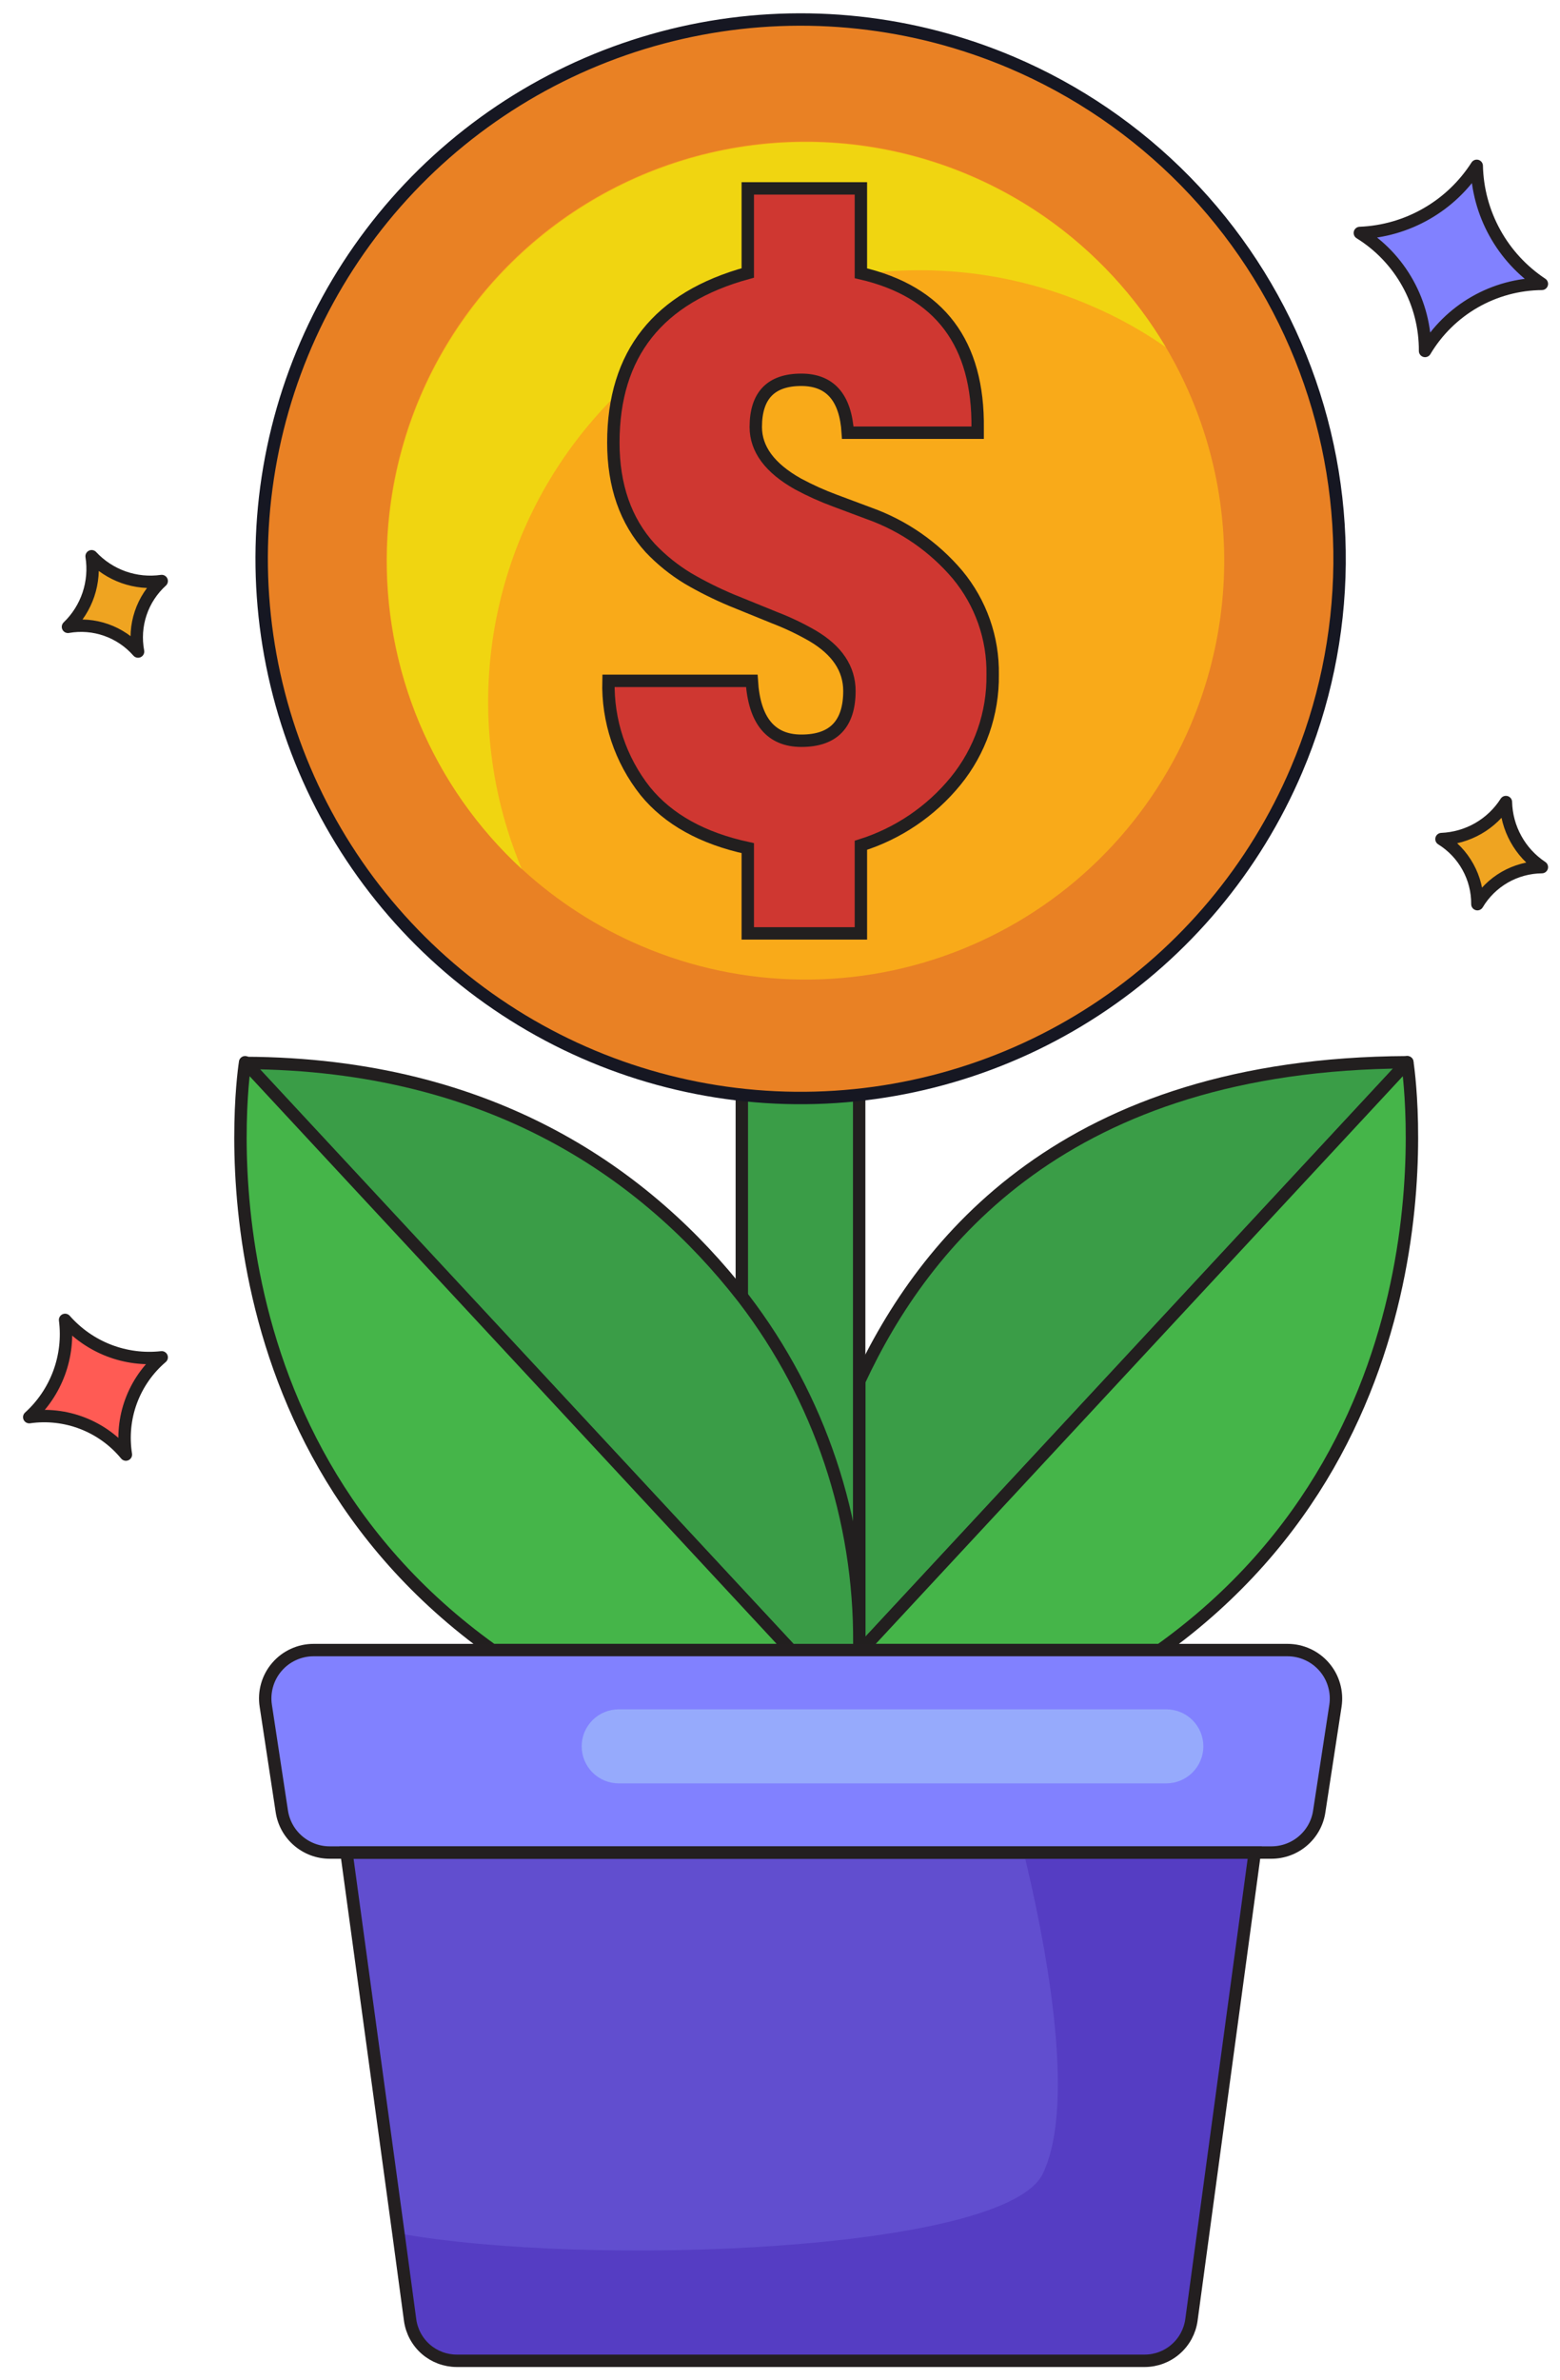
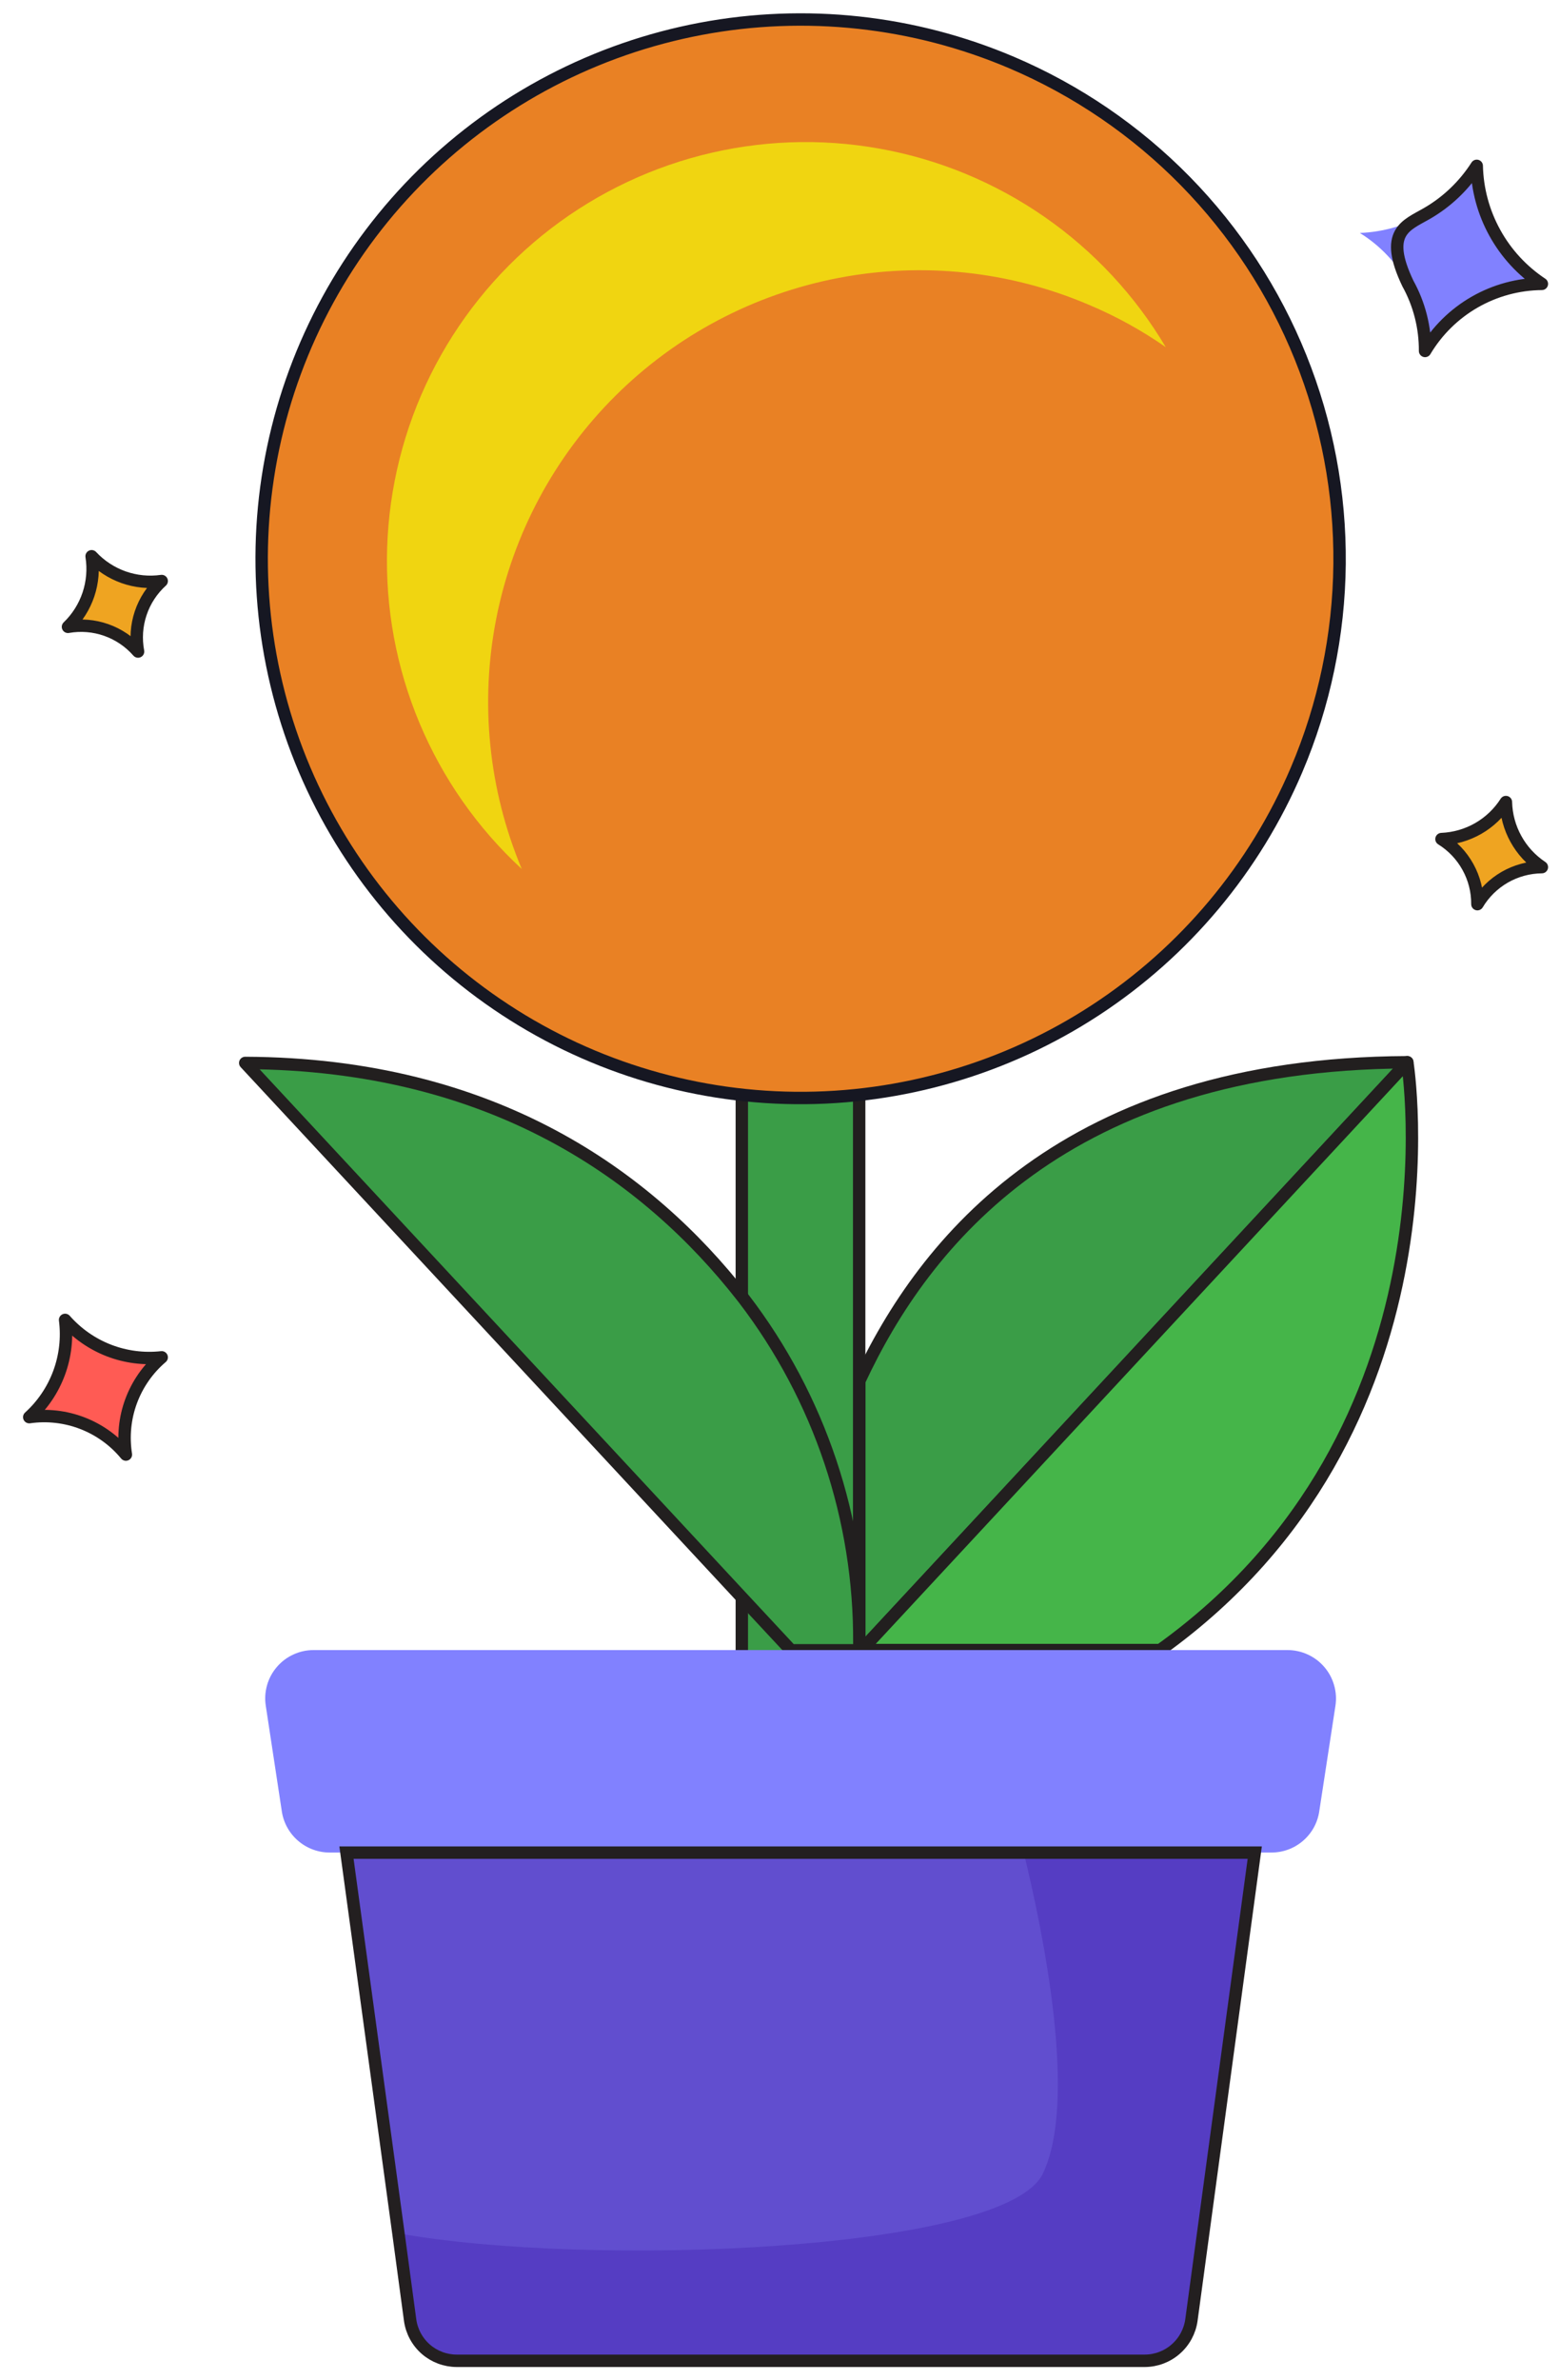
<svg xmlns="http://www.w3.org/2000/svg" width="40" height="61" viewBox="0 0 40 61" fill="none">
  <path d="M36.085 27.222L22.091 42.282H22.034V35.388C23.688 31.833 27.318 27.262 36.085 27.222Z" fill="#3A9D47" stroke="#221F1F" stroke-width="0.318" stroke-linejoin="round" />
  <path d="M29.747 42.286H22.091L36.085 27.222C36.085 27.222 37.608 36.658 29.747 42.286Z" fill="#45B549" stroke="#221F1F" stroke-width="0.318" stroke-linejoin="round" />
  <path d="M22.03 17.742H19.021V54.694H22.03V17.742Z" fill="#3A9D47" stroke="#221F1F" stroke-width="0.318" stroke-miterlimit="10" />
  <path d="M22.034 42.115V42.292H20.282L19.025 40.942L6.288 27.24C12.667 27.266 16.627 30.159 19.025 33.223L19.075 33.287C21.014 35.82 22.055 38.926 22.034 42.115Z" fill="#3A9D47" stroke="#221F1F" stroke-width="0.318" stroke-linejoin="round" />
-   <path d="M20.278 42.286H12.623C4.757 36.658 6.285 27.222 6.285 27.222L20.278 42.286Z" fill="#45B549" stroke="#221F1F" stroke-width="0.318" stroke-linejoin="round" />
  <path d="M32.173 47.477L30.549 59.458C30.508 59.745 30.366 60.009 30.147 60.2C29.928 60.392 29.648 60.498 29.357 60.5H11.708C11.417 60.499 11.136 60.393 10.917 60.202C10.698 60.01 10.556 59.746 10.516 59.458L10.216 57.233L8.884 47.477H32.173Z" fill="#614ECF" />
  <path d="M34.242 43.714L33.827 46.419C33.784 46.713 33.636 46.981 33.41 47.175C33.185 47.369 32.897 47.475 32.6 47.475H8.457C8.159 47.476 7.871 47.369 7.645 47.175C7.419 46.982 7.27 46.713 7.226 46.419L6.815 43.714C6.787 43.537 6.799 43.357 6.848 43.185C6.897 43.013 6.983 42.853 7.1 42.718C7.216 42.582 7.361 42.473 7.524 42.399C7.686 42.324 7.863 42.286 8.042 42.286H33.011C33.19 42.286 33.367 42.324 33.53 42.399C33.693 42.473 33.838 42.582 33.955 42.718C34.072 42.853 34.158 43.012 34.207 43.184C34.257 43.356 34.269 43.537 34.242 43.714Z" fill="#8181FF" />
-   <path d="M34.242 43.714L33.827 46.419C33.784 46.713 33.636 46.981 33.41 47.175C33.185 47.369 32.897 47.475 32.6 47.475H8.457C8.159 47.476 7.871 47.369 7.645 47.175C7.419 46.982 7.27 46.713 7.226 46.419L6.815 43.714C6.787 43.537 6.799 43.357 6.848 43.185C6.897 43.013 6.983 42.853 7.1 42.718C7.216 42.582 7.361 42.473 7.524 42.399C7.686 42.324 7.863 42.286 8.042 42.286H33.011C33.19 42.286 33.367 42.324 33.53 42.399C33.693 42.473 33.838 42.582 33.955 42.718C34.072 42.853 34.158 43.012 34.207 43.184C34.257 43.356 34.269 43.537 34.242 43.714Z" stroke="#231F20" stroke-width="0.318" stroke-miterlimit="10" />
  <path d="M33.244 19.732C32.173 22.247 30.381 24.387 28.093 25.884C25.806 27.38 23.126 28.164 20.393 28.138C17.66 28.111 14.996 27.274 12.739 25.733C10.481 24.193 8.731 22.017 7.71 19.482C6.689 16.946 6.442 14.165 7.002 11.489C7.562 8.814 8.902 6.365 10.854 4.451C12.806 2.538 15.281 1.246 17.967 0.739C20.653 0.233 23.429 0.534 25.944 1.605C27.613 2.316 29.127 3.349 30.397 4.644C31.667 5.94 32.67 7.473 33.348 9.157C34.026 10.84 34.365 12.64 34.348 14.454C34.33 16.269 33.955 18.062 33.244 19.732Z" fill="#E98124" stroke="#161722" stroke-width="0.318" stroke-miterlimit="10" />
-   <path d="M30.531 18.578C29.978 19.875 29.176 21.05 28.169 22.037C27.162 23.024 25.97 23.802 24.662 24.328C23.354 24.855 21.955 25.118 20.545 25.103C19.136 25.089 17.742 24.797 16.446 24.243C15.319 23.763 14.281 23.095 13.378 22.267C11.93 20.934 10.876 19.229 10.331 17.338C9.787 15.447 9.772 13.442 10.29 11.543C10.807 9.644 11.837 7.924 13.265 6.57C14.694 5.217 16.468 4.282 18.392 3.868C20.316 3.454 22.317 3.576 24.176 4.222C26.035 4.868 27.681 6.013 28.934 7.531C30.186 9.048 30.998 10.882 31.28 12.829C31.561 14.777 31.302 16.765 30.531 18.576V18.578Z" fill="#F9AA19" />
  <path d="M29.892 8.897C29.274 8.466 28.613 8.102 27.92 7.811C25.894 6.947 23.656 6.708 21.494 7.124C19.331 7.539 17.341 8.591 15.78 10.143C14.218 11.696 13.155 13.679 12.727 15.84C12.3 18 12.526 20.239 13.378 22.269C12.245 21.224 11.351 19.948 10.755 18.526C10.16 17.105 9.877 15.572 9.927 14.032C9.977 12.491 10.357 10.98 11.043 9.6C11.729 8.22 12.704 7.003 13.902 6.033C15.099 5.064 16.492 4.363 17.984 3.979C19.477 3.595 21.034 3.537 22.551 3.809C24.068 4.08 25.509 4.676 26.776 5.554C28.042 6.431 29.105 7.572 29.892 8.897Z" fill="#F0D511" />
-   <path d="M24.5 20.02C23.869 20.792 23.025 21.363 22.074 21.662V23.92H19.174V21.735C18.011 21.484 17.135 20.997 16.547 20.276C15.91 19.473 15.575 18.472 15.602 17.448H19.277C19.341 18.471 19.765 18.983 20.55 18.983C21.369 18.983 21.778 18.559 21.78 17.71C21.78 17.137 21.464 16.664 20.832 16.292C20.523 16.114 20.2 15.96 19.867 15.832L18.753 15.379C18.37 15.218 17.998 15.033 17.639 14.823C17.284 14.608 16.958 14.346 16.672 14.044C16.042 13.351 15.727 12.45 15.727 11.344C15.727 9.073 16.876 7.624 19.174 6.995V4.828H22.074V7.003C24.098 7.471 25.096 8.799 25.068 10.984V11.089H21.738C21.681 10.185 21.284 9.733 20.546 9.733C19.768 9.733 19.379 10.136 19.379 10.943C19.379 11.51 19.74 11.997 20.461 12.402C20.77 12.568 21.089 12.712 21.418 12.833L22.29 13.159C23.168 13.473 23.947 14.014 24.55 14.725C25.148 15.444 25.469 16.354 25.453 17.289C25.466 18.283 25.129 19.25 24.5 20.02Z" fill="#CF3731" stroke="#221F1F" stroke-width="0.318" stroke-miterlimit="10" />
  <path d="M36.54 8.994C36.544 8.389 36.392 7.793 36.099 7.264C35.806 6.734 35.382 6.289 34.868 5.97C35.469 5.946 36.055 5.777 36.577 5.477C37.099 5.178 37.54 4.757 37.865 4.25C37.879 4.852 38.038 5.441 38.329 5.967C38.619 6.494 39.033 6.942 39.535 7.275C38.93 7.28 38.337 7.441 37.812 7.742C37.288 8.043 36.849 8.475 36.54 8.994Z" fill="#8181FF" />
-   <path d="M36.54 8.994C36.544 8.389 36.392 7.793 36.099 7.264C35.806 6.734 35.382 6.289 34.868 5.97C35.469 5.946 36.055 5.777 36.577 5.477C37.099 5.178 37.54 4.757 37.865 4.25C37.879 4.852 38.038 5.441 38.329 5.967C38.619 6.494 39.033 6.942 39.535 7.275C38.93 7.28 38.337 7.441 37.812 7.742C37.288 8.043 36.849 8.475 36.54 8.994Z" stroke="#231F20" stroke-width="0.318" stroke-linejoin="round" />
+   <path d="M36.54 8.994C36.544 8.389 36.392 7.793 36.099 7.264C35.469 5.946 36.055 5.777 36.577 5.477C37.099 5.178 37.54 4.757 37.865 4.25C37.879 4.852 38.038 5.441 38.329 5.967C38.619 6.494 39.033 6.942 39.535 7.275C38.93 7.28 38.337 7.441 37.812 7.742C37.288 8.043 36.849 8.475 36.54 8.994Z" stroke="#231F20" stroke-width="0.318" stroke-linejoin="round" />
  <path d="M37.882 23.171C37.884 22.837 37.801 22.509 37.639 22.217C37.478 21.925 37.245 21.679 36.961 21.503C37.292 21.489 37.616 21.396 37.904 21.231C38.191 21.066 38.435 20.833 38.613 20.554C38.621 20.885 38.709 21.21 38.87 21.5C39.03 21.791 39.258 22.038 39.535 22.222C39.201 22.225 38.874 22.314 38.584 22.48C38.295 22.647 38.053 22.884 37.882 23.171Z" fill="#EFA421" stroke="#221F1F" stroke-width="0.318" stroke-linejoin="round" />
  <path d="M3.54 16.697C3.32 16.446 3.039 16.256 2.725 16.145C2.41 16.034 2.072 16.006 1.743 16.064C1.982 15.834 2.162 15.549 2.268 15.234C2.373 14.919 2.401 14.583 2.349 14.255C2.575 14.498 2.857 14.682 3.169 14.793C3.482 14.903 3.817 14.937 4.146 14.89C3.899 15.114 3.713 15.398 3.607 15.715C3.501 16.031 3.478 16.369 3.54 16.697Z" fill="#EFA421" stroke="#221F1F" stroke-width="0.318" stroke-linejoin="round" />
  <path d="M3.228 37.276C2.932 36.917 2.549 36.641 2.115 36.473C1.681 36.305 1.211 36.251 0.75 36.317C1.093 36.006 1.355 35.617 1.515 35.184C1.675 34.75 1.728 34.284 1.669 33.825C1.975 34.172 2.359 34.441 2.79 34.608C3.221 34.775 3.686 34.835 4.146 34.784C3.792 35.086 3.522 35.474 3.361 35.91C3.2 36.346 3.155 36.817 3.228 37.276Z" fill="#FF5B54" />
  <path d="M3.228 37.276C2.932 36.917 2.549 36.641 2.115 36.473C1.681 36.305 1.211 36.251 0.75 36.317C1.093 36.006 1.355 35.617 1.515 35.184C1.675 34.75 1.728 34.284 1.669 33.825C1.975 34.172 2.359 34.441 2.79 34.608C3.221 34.775 3.686 34.835 4.146 34.784C3.792 35.086 3.522 35.474 3.361 35.91C3.2 36.346 3.155 36.817 3.228 37.276Z" stroke="#221F1F" stroke-width="0.318" stroke-linejoin="round" />
-   <path d="M29.907 45.702H15.864C15.612 45.702 15.371 45.602 15.193 45.424C15.015 45.246 14.915 45.004 14.915 44.753C14.915 44.628 14.939 44.505 14.987 44.39C15.035 44.275 15.105 44.17 15.193 44.082C15.281 43.994 15.386 43.924 15.501 43.877C15.616 43.829 15.739 43.805 15.864 43.805H29.907C30.032 43.805 30.155 43.83 30.27 43.877C30.385 43.925 30.489 43.995 30.577 44.083C30.665 44.171 30.735 44.275 30.783 44.39C30.83 44.505 30.855 44.628 30.855 44.753C30.855 45.004 30.755 45.245 30.577 45.423C30.4 45.601 30.159 45.701 29.907 45.702Z" fill="#96AAFC" />
  <path d="M32.173 47.477L30.549 59.458C30.508 59.745 30.366 60.009 30.147 60.2C29.928 60.392 29.648 60.498 29.357 60.5H11.708C11.417 60.499 11.136 60.393 10.917 60.202C10.698 60.01 10.555 59.746 10.516 59.458L10.216 57.233C15.058 58.111 25.769 57.712 26.738 55.706C27.632 53.855 26.762 49.578 26.25 47.477H32.173Z" fill="#553DC3" />
  <path d="M32.173 47.477L30.549 59.458C30.508 59.745 30.366 60.009 30.147 60.2C29.928 60.392 29.648 60.498 29.357 60.5H11.708C11.417 60.499 11.136 60.393 10.917 60.202C10.698 60.01 10.556 59.746 10.516 59.458L10.216 57.233L8.884 47.477H32.173Z" stroke="#231F20" stroke-width="0.318" stroke-miterlimit="10" />
</svg>